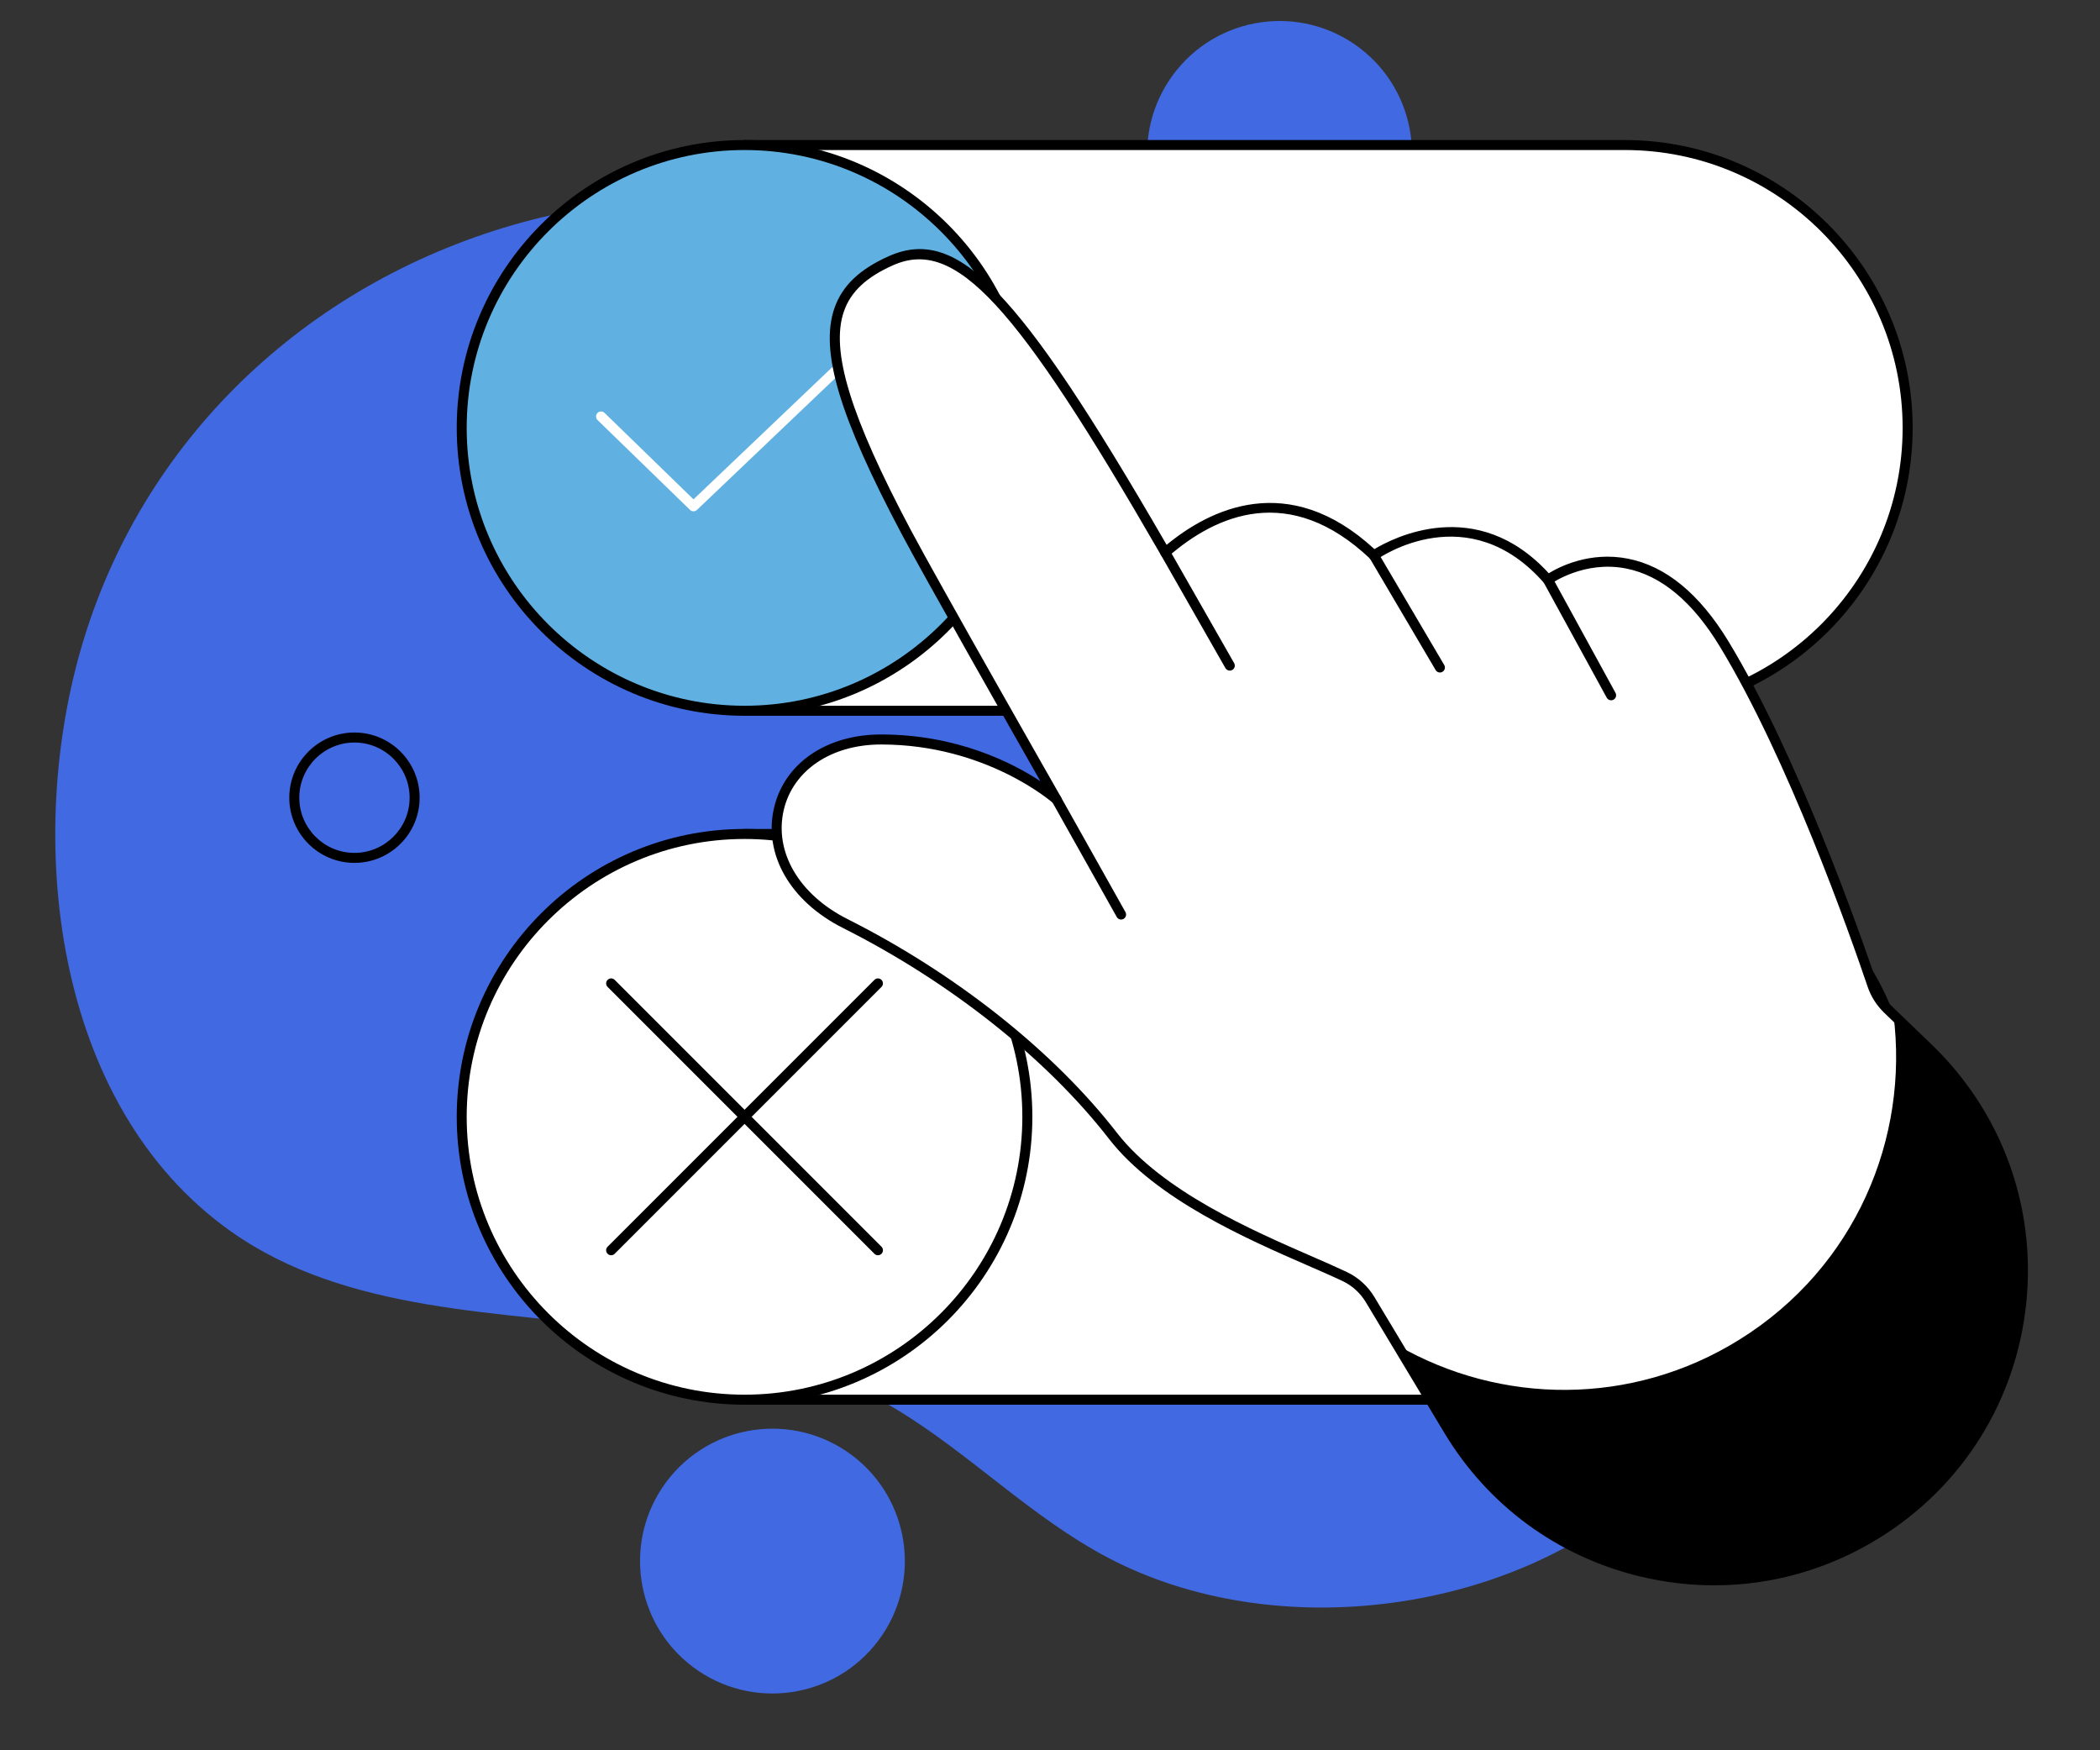
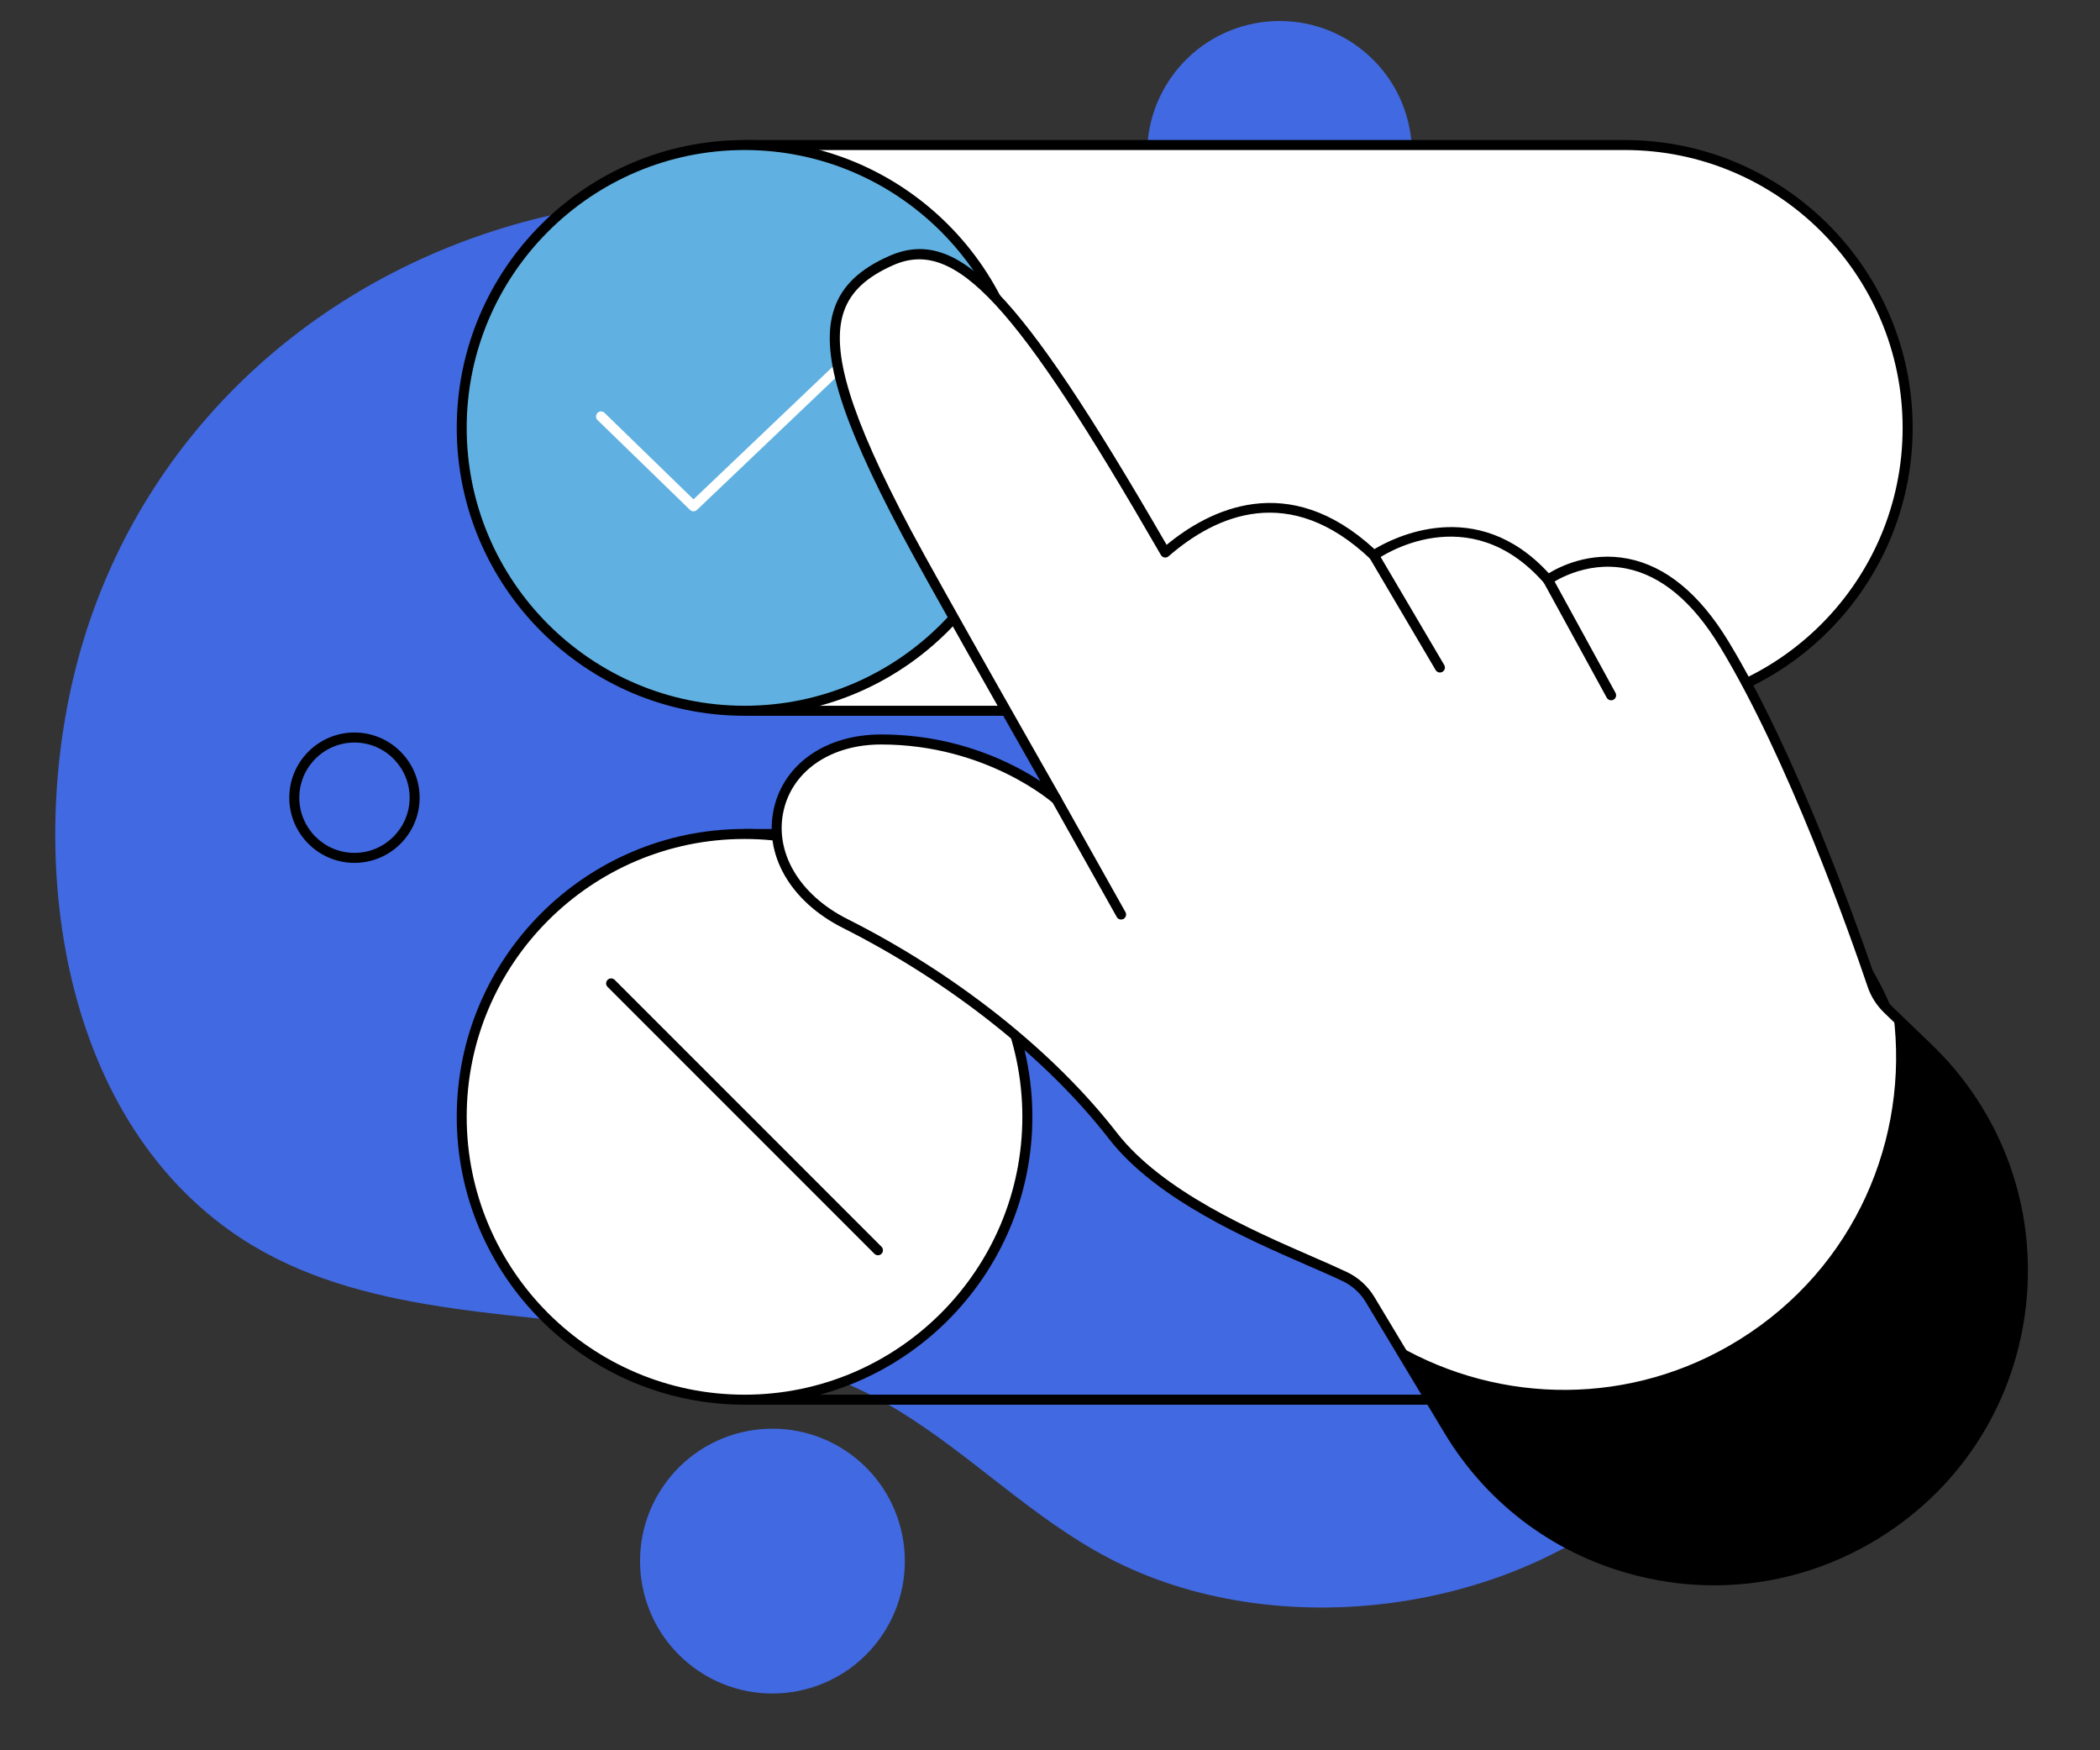
<svg xmlns="http://www.w3.org/2000/svg" width="100%" height="100%" viewBox="0 0 132 110" version="1.1" xml:space="preserve" style="fill-rule:evenodd;clip-rule:evenodd;stroke-linejoin:round;stroke-miterlimit:2;">
  <rect x="0" y="0" width="132" height="110" fill="#333333" stroke="none" />
  <g>
    <path d="M72.188,16.476c-0.655,-0.2 -1.311,-0.391 -1.971,-0.575c-11.618,-3.236 -25.538,-5.151 -37.328,-1.942c-13.119,3.571 -23.65,13.172 -27.639,26.273c-3.734,12.257 -2.005,29.17 9.251,37.149c7.3,5.175 16.939,4.987 25.805,6.217c5.507,0.764 11.338,2.106 16.124,5.026c4.606,2.806 8.422,6.751 13.214,9.273c10.531,5.547 25.693,3.567 34.352,-4.685c5.339,-5.088 8.034,-12.466 8.785,-19.803c1.393,-13.631 -1.057,-27.398 -10.139,-38.115c-7.861,-9.276 -18.923,-15.31 -30.454,-18.818Z" style="fill:#4169e1;fill-rule:nonzero;" />
    <path d="M43.558,104.766c3.678,2.759 8.892,2.015 11.652,-1.661c2.76,-3.676 2.014,-8.892 -1.66,-11.65c-3.679,-2.759 -8.893,-2.015 -11.653,1.661c-2.759,3.676 -2.013,8.892 1.661,11.65Z" style="fill:#4169e1;fill-rule:nonzero;" />
    <path d="M75.435,16.297c3.679,2.758 8.892,2.014 11.652,-1.662c2.756,-3.676 2.014,-8.891 -1.66,-11.65c-3.678,-2.758 -8.892,-2.014 -11.652,1.662c-2.76,3.676 -2.014,8.892 1.66,11.65Z" style="fill:#4169e1;fill-rule:nonzero;" />
    <path d="M102.133,9.115l-55.332,-0l-0,35.555l55.332,-0c9.815,-0 17.776,-7.96 17.776,-17.778c0,-9.818 -7.961,-17.777 -17.776,-17.777Z" style="fill:#fff;fill-rule:nonzero;" />
    <path d="M47.116,44.355l55.017,0c9.63,0 17.461,-7.834 17.461,-17.463c0,-9.629 -7.831,-17.463 -17.461,-17.463l-55.017,0l-0,34.926Zm55.017,0.629l-55.332,0c-0.173,0 -0.315,-0.141 -0.315,-0.314l-0,-35.555c-0,-0.174 0.142,-0.314 0.315,-0.314l55.332,-0c9.975,-0 18.091,8.115 18.091,18.091c-0,9.976 -8.116,18.092 -18.091,18.092Z" style="fill-rule:nonzero;" />
    <path d="M64.576,26.892c0,9.818 -7.956,17.778 -17.775,17.778c-9.82,-0 -17.78,-7.96 -17.78,-17.778c-0,-9.818 7.96,-17.777 17.78,-17.777c9.819,-0 17.775,7.959 17.775,17.777Z" style="fill:#60b1e1;fill-rule:nonzero;" />
    <path d="M46.801,9.429c-9.63,0 -17.466,7.834 -17.466,17.463c0,9.629 7.836,17.463 17.466,17.463c9.629,0 17.461,-7.834 17.461,-17.463c-0,-9.629 -7.832,-17.463 -17.461,-17.463Zm-0,35.555c-9.979,0 -18.091,-8.116 -18.091,-18.092c0,-9.976 8.112,-18.091 18.091,-18.091c9.974,-0 18.09,8.115 18.09,18.091c0,9.976 -8.116,18.092 -18.09,18.092Z" style="fill-rule:nonzero;" />
-     <path d="M102.133,52.412l-55.332,0l-0,35.555l55.332,-0c9.815,-0 17.776,-7.959 17.776,-17.778c0,-9.818 -7.961,-17.777 -17.776,-17.777Z" style="fill:#fff;fill-rule:nonzero;" />
-     <path d="M47.116,87.652l55.017,0c9.63,0 17.461,-7.834 17.461,-17.462c0,-9.63 -7.831,-17.463 -17.461,-17.463l-55.017,-0l-0,34.925Zm55.017,0.629l-55.332,0c-0.173,0 -0.315,-0.141 -0.315,-0.314l-0,-35.555c-0,-0.174 0.142,-0.314 0.315,-0.314l55.332,-0c9.975,-0 18.091,8.115 18.091,18.092c-0,9.975 -8.116,18.091 -18.091,18.091Z" style="fill-rule:nonzero;" />
+     <path d="M47.116,87.652l55.017,0c9.63,0 17.461,-7.834 17.461,-17.462c0,-9.63 -7.831,-17.463 -17.461,-17.463l-55.017,-0l-0,34.925Zm55.017,0.629l-55.332,0c-0.173,0 -0.315,-0.141 -0.315,-0.314l-0,-35.555c-0,-0.174 0.142,-0.314 0.315,-0.314l55.332,-0c9.975,-0 18.091,8.115 18.091,18.092c-0,9.975 -8.116,18.091 -18.091,18.091" style="fill-rule:nonzero;" />
    <path d="M64.576,70.189c0,9.819 -7.956,17.778 -17.775,17.778c-9.82,-0 -17.78,-7.959 -17.78,-17.778c-0,-9.818 7.96,-17.777 17.78,-17.777c9.819,0 17.775,7.959 17.775,17.777Z" style="fill:#fff;fill-rule:nonzero;" />
    <path d="M46.801,52.727c-9.63,-0 -17.466,7.833 -17.466,17.463c0,9.628 7.836,17.462 17.466,17.462c9.629,0 17.461,-7.834 17.461,-17.462c-0,-9.63 -7.832,-17.463 -17.461,-17.463Zm-0,35.554c-9.979,0 -18.091,-8.116 -18.091,-18.091c0,-9.977 8.112,-18.092 18.091,-18.092c9.974,-0 18.09,8.115 18.09,18.092c0,9.975 -8.116,18.091 -18.09,18.091Z" style="fill-rule:nonzero;" />
    <path d="M43.592,32.134c-0.082,-0 -0.159,-0.03 -0.22,-0.089l-5.813,-5.647c-0.121,-0.121 -0.125,-0.32 -0.004,-0.444c0.121,-0.125 0.319,-0.128 0.444,-0.007l5.593,5.436l11.894,-11.331c0.125,-0.119 0.323,-0.115 0.444,0.011c0.121,0.126 0.117,0.325 -0.009,0.445l-12.113,11.539c-0.061,0.058 -0.138,0.087 -0.216,0.087Z" style="fill:#fff;fill-rule:nonzero;" />
    <path d="M22.28,46.665c-1.91,-0 -3.467,1.555 -3.467,3.468c0,1.912 1.557,3.468 3.467,3.468c1.911,-0 3.468,-1.556 3.468,-3.468c-0,-1.913 -1.557,-3.468 -3.468,-3.468Zm0,7.564c-2.259,0 -4.096,-1.838 -4.096,-4.096c-0,-2.259 1.837,-4.097 4.096,-4.097c2.26,-0 4.097,1.838 4.097,4.097c0,2.258 -1.837,4.096 -4.097,4.096Z" style="fill-rule:nonzero;" />
    <path d="M55.184,78.889c-0.078,0 -0.16,-0.03 -0.22,-0.092l-16.771,-16.771c-0.125,-0.123 -0.125,-0.321 0,-0.444c0.121,-0.123 0.319,-0.123 0.444,-0l16.771,16.77c0.121,0.123 0.121,0.322 0,0.445c-0.06,0.062 -0.142,0.092 -0.224,0.092Z" style="fill-rule:nonzero;" />
-     <path d="M38.413,78.889c-0.078,0 -0.159,-0.03 -0.22,-0.092c-0.125,-0.123 -0.125,-0.322 0,-0.445l16.771,-16.77c0.121,-0.123 0.319,-0.123 0.444,-0c0.121,0.123 0.121,0.321 0,0.444l-16.771,16.771c-0.06,0.062 -0.142,0.092 -0.224,0.092Z" style="fill-rule:nonzero;" />
    <path d="M118.641,63.413c-0.431,-0.417 -0.759,-0.93 -0.948,-1.499c-1.07,-3.163 -4.994,-14.341 -9.337,-21.47c-5.097,-8.372 -11.057,-4.004 -11.057,-4.004c-5.007,-5.725 -10.94,-1.534 -10.94,-1.534c-5.447,-5.171 -10.385,-2.552 -13.115,-0.18c-9.59,-16.634 -13.26,-20.101 -17.223,-18.348c-4.869,2.152 -4.891,6.064 0.944,17.061c1.798,3.391 9.449,16.807 9.449,16.807c-0,-0 -4.201,-3.777 -11.044,-3.771c-7.284,0.006 -9.138,8.098 -2.239,11.569c6.353,3.194 12.67,7.982 16.819,13.333c3.514,4.532 11.001,7.159 14.567,8.847c0.669,0.316 1.229,0.823 1.609,1.457l4.924,8.201c5.594,9.308 17.725,12.23 26.944,6.489c10.751,-6.698 12.325,-21.724 3.196,-30.506l-2.549,-2.452Z" style="fill:#fff;fill-rule:nonzero;" />
    <path d="M55.387,46.789l-0.017,0c-3.114,0.003 -5.512,1.614 -6.103,4.105c-0.621,2.635 0.949,5.332 4.007,6.869c6.792,3.416 12.959,8.307 16.926,13.422c2.851,3.676 8.513,6.143 12.26,7.775c0.807,0.351 1.566,0.683 2.191,0.98c0.729,0.343 1.328,0.889 1.742,1.578l4.929,8.202c2.661,4.429 6.891,7.534 11.915,8.745c5.024,1.21 10.204,0.371 14.589,-2.361c5.042,-3.141 8.289,-8.33 8.91,-14.237c0.617,-5.907 -1.484,-11.657 -5.762,-15.775l-2.548,-2.452c-0.466,-0.45 -0.824,-1.012 -1.031,-1.626c-1.095,-3.232 -4.998,-14.328 -9.306,-21.406c-1.704,-2.799 -3.674,-4.439 -5.861,-4.876c-2.652,-0.532 -4.726,0.947 -4.743,0.962c-0.134,0.096 -0.315,0.076 -0.423,-0.047c-4.757,-5.438 -10.289,-1.648 -10.522,-1.484c-0.125,0.087 -0.289,0.074 -0.397,-0.029c-5.093,-4.836 -9.712,-2.762 -12.692,-0.171c-0.068,0.061 -0.163,0.089 -0.258,0.073c-0.091,-0.016 -0.173,-0.071 -0.22,-0.153c-9.147,-15.857 -12.92,-19.945 -16.827,-18.217c-1.687,0.746 -2.674,1.67 -3.101,2.907c-0.854,2.464 0.401,6.567 4.196,13.719c1.777,3.348 9.367,16.664 9.444,16.797c0.078,0.135 0.043,0.304 -0.073,0.401c-0.121,0.097 -0.293,0.092 -0.41,-0.011c-0.039,-0.037 -4.191,-3.69 -10.815,-3.69Zm52.37,52.844c-1.553,0.001 -3.118,-0.184 -4.666,-0.557c-5.188,-1.25 -9.561,-4.458 -12.308,-9.032l-4.929,-8.202c-0.349,-0.582 -0.858,-1.044 -1.471,-1.334c-0.616,-0.293 -1.375,-0.622 -2.173,-0.971c-3.808,-1.658 -9.556,-4.163 -12.506,-7.967c-3.911,-5.043 -10.005,-9.87 -16.711,-13.245c-3.329,-1.673 -5.028,-4.647 -4.334,-7.576c0.66,-2.784 3.291,-4.586 6.711,-4.589l0.017,0c4.791,0 8.28,1.796 10.009,2.936c-1.967,-3.458 -7.262,-12.78 -8.707,-15.51c-3.937,-7.419 -5.166,-11.538 -4.239,-14.218c0.492,-1.414 1.583,-2.455 3.441,-3.278c2.269,-1.001 4.321,-0.299 6.857,2.35c2.553,2.663 5.723,7.398 10.583,15.802c2.656,-2.194 7.62,-4.746 13.062,0.268c1.13,-0.683 6.413,-3.448 10.958,1.519c0.655,-0.403 2.579,-1.394 4.989,-0.916c2.372,0.47 4.485,2.209 6.288,5.167c4.343,7.134 8.262,18.285 9.362,21.533c0.173,0.518 0.475,0.993 0.871,1.373l2.549,2.453c4.42,4.254 6.589,10.192 5.951,16.293c-0.642,6.102 -3.993,11.462 -9.203,14.706c-3.174,1.978 -6.757,2.995 -10.401,2.995Z" style="fill-rule:nonzero;" />
    <path d="M121.19,65.865l-2.173,-2.094c0.987,7.745 -2.372,15.869 -9.677,20.418c-6.78,4.225 -15.029,4.084 -21.489,0.364l3.199,5.329c5.594,9.308 17.725,12.23 26.944,6.489c10.751,-6.698 12.325,-21.724 3.196,-30.506Z" style="fill-rule:nonzero;" />
    <path d="M70.472,57.791c-0.113,-0 -0.22,-0.058 -0.276,-0.161l-4.058,-7.23c-0.087,-0.152 -0.031,-0.344 0.12,-0.429c0.151,-0.084 0.345,-0.031 0.427,0.121l4.058,7.23c0.086,0.152 0.03,0.343 -0.121,0.429c-0.047,0.027 -0.099,0.04 -0.15,0.04Z" style="fill-rule:nonzero;" />
-     <path d="M77.303,42.146c-0.113,0 -0.216,-0.057 -0.277,-0.158l-4.053,-7.106c-0.087,-0.151 -0.035,-0.343 0.116,-0.429c0.151,-0.086 0.345,-0.034 0.431,0.117l4.054,7.106c0.086,0.151 0.035,0.343 -0.116,0.429c-0.052,0.028 -0.104,0.041 -0.155,0.041Z" style="fill-rule:nonzero;" />
    <path d="M90.511,42.266c-0.107,0 -0.215,-0.055 -0.271,-0.155l-4.153,-7.045c-0.086,-0.15 -0.039,-0.343 0.112,-0.431c0.151,-0.088 0.341,-0.038 0.431,0.112l4.149,7.045c0.09,0.15 0.039,0.343 -0.112,0.431c-0.048,0.03 -0.104,0.043 -0.156,0.043Z" style="fill-rule:nonzero;" />
    <path d="M101.271,44.012c-0.112,-0 -0.22,-0.059 -0.276,-0.163l-3.972,-7.258c-0.086,-0.152 -0.03,-0.343 0.125,-0.426c0.151,-0.084 0.341,-0.028 0.427,0.124l3.972,7.257c0.082,0.152 0.026,0.344 -0.125,0.427c-0.048,0.026 -0.099,0.039 -0.151,0.039Z" style="fill-rule:nonzero;" />
  </g>
</svg>